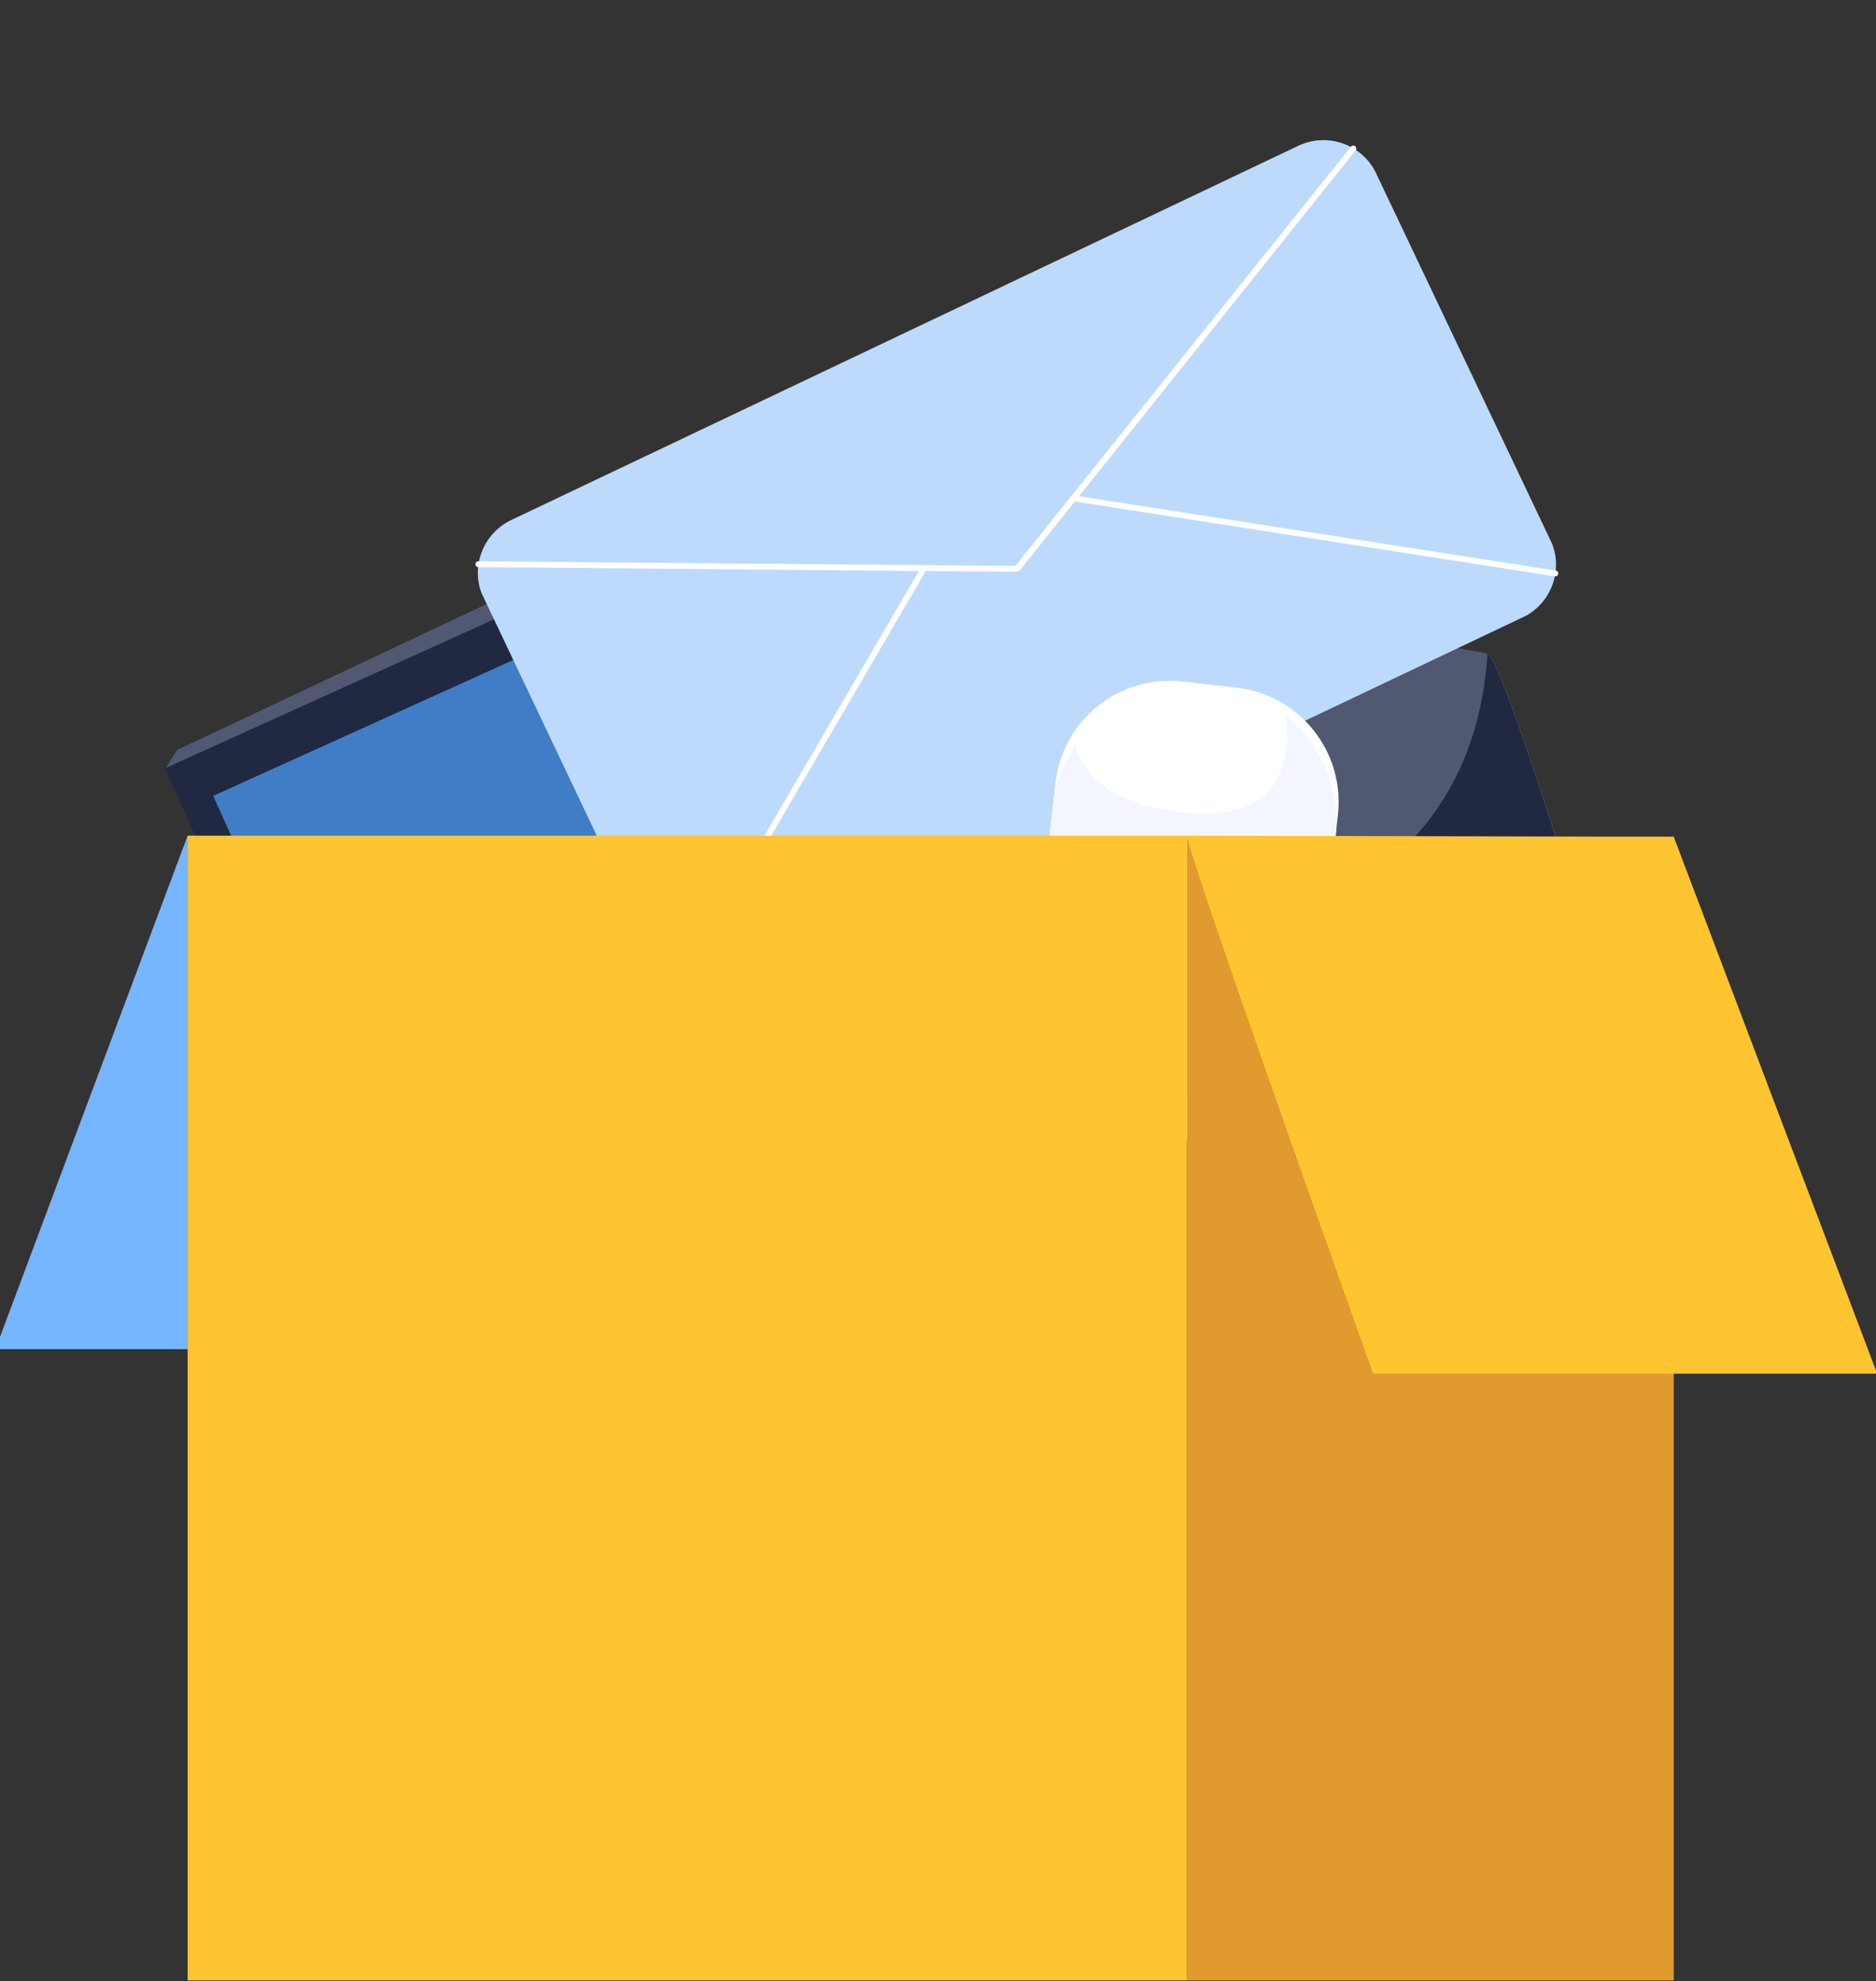
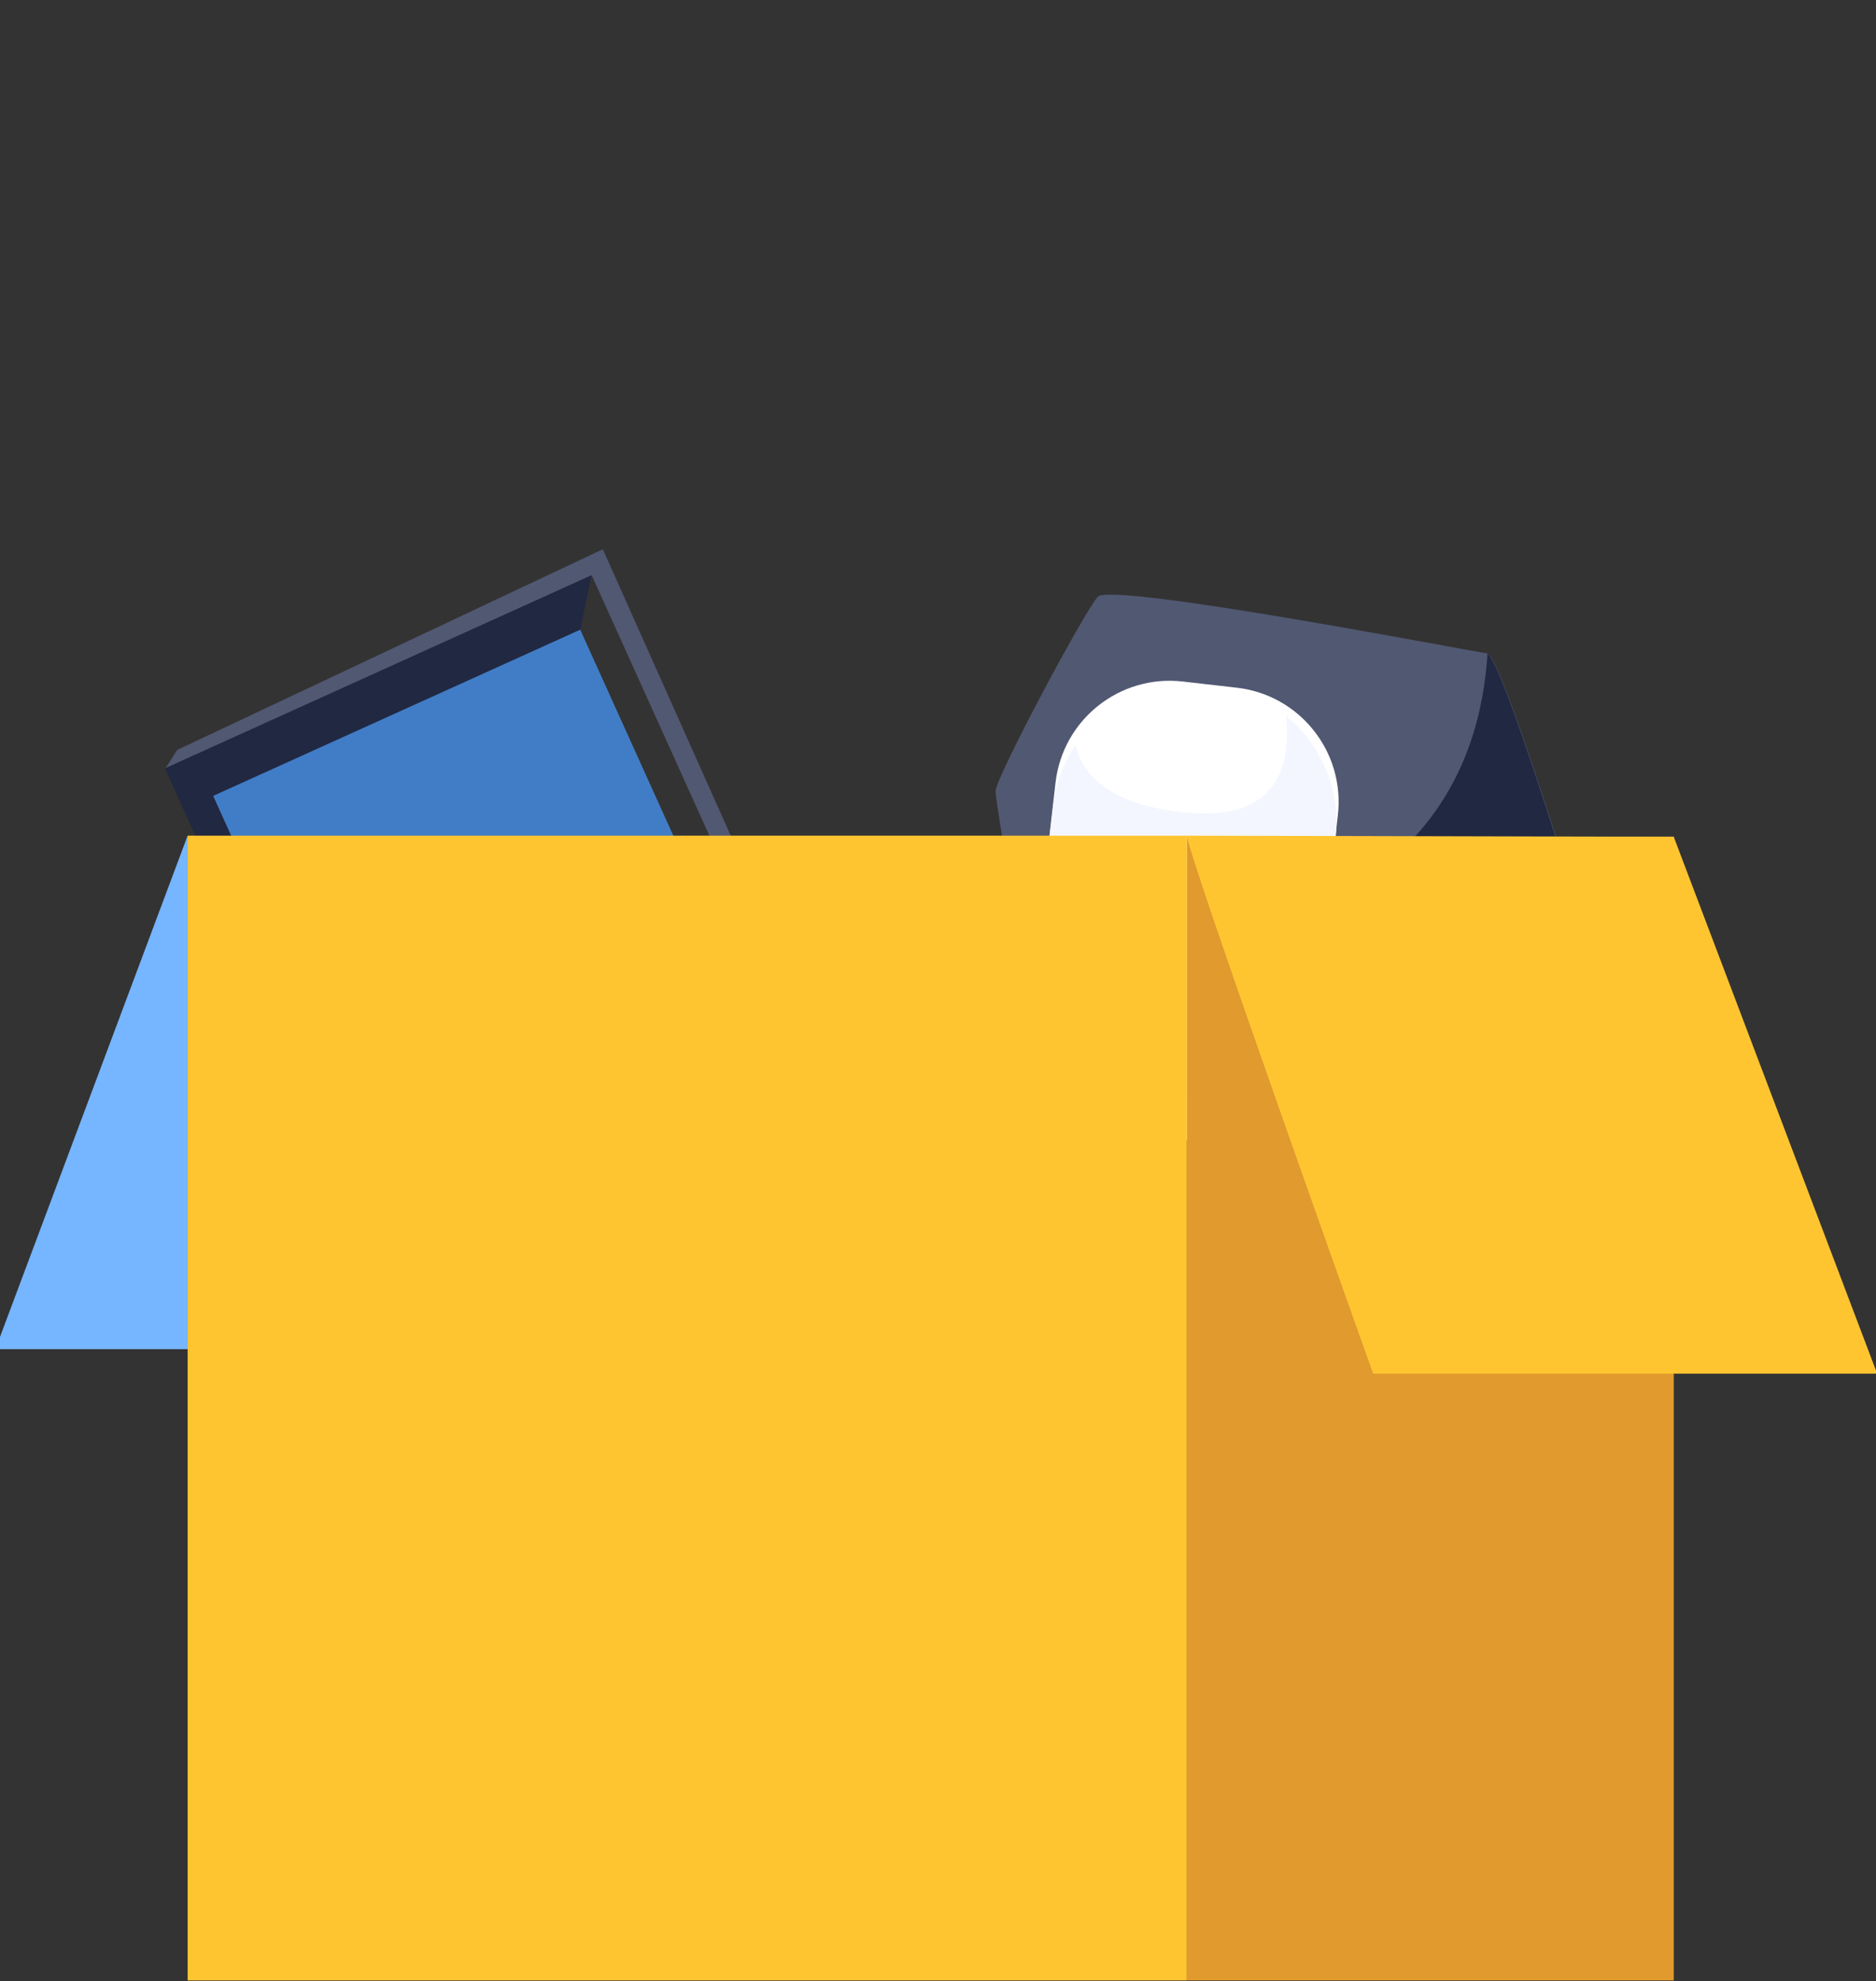
<svg xmlns="http://www.w3.org/2000/svg" width="392" height="414" viewBox="0 0 392 414" fill="none">
  <rect x="0" y="0" width="392" height="414" fill="#333333" stroke="none" />
  <g clip-path="url(#clip0_55_16587)">
    <g clip-path="url(#clip1_55_16587)">
      <path d="M34.536 160.62L37.025 156.71L125.961 114.771L179.266 234.125V243.301L123.661 120.257L34.536 160.62Z" fill="#515872" />
-       <path d="M34.462 160.556L123.588 120.201L179.187 243.226L90.061 283.581L34.462 160.556Z" fill="#212841" />
+       <path d="M34.462 160.556L123.588 120.201L90.061 283.581L34.462 160.556Z" fill="#212841" />
      <path d="M44.544 166.307L121.241 131.58L169.089 237.453L92.392 272.18L44.544 166.307Z" fill="#417DC6" />
      <path d="M329.193 187.928C329.193 187.928 313.63 136.875 310.732 136.528C307.834 136.181 232.255 121.549 229.388 124.703C226.522 127.856 208.029 162.543 208.029 165.318C208.029 168.093 215.653 211.609 215.653 211.609L329.193 187.928Z" fill="#515872" />
      <path d="M215.652 211.515C215.652 211.515 214.644 205.87 213.384 198.523H219.685C298.445 200.068 309.44 158.318 310.826 136.56C314.134 138.862 329.067 187.833 329.067 187.833L215.652 211.515Z" fill="#212841" />
      <g clip-path="url(#clip2_55_16587)">
        <path d="M106.85 108.657L271.262 30.475C277.368 27.572 284.663 30.149 287.556 36.233L323.956 112.78C326.848 118.863 324.244 126.149 318.137 129.052L153.726 207.234C147.62 210.138 140.325 207.56 137.432 201.476L101.032 124.929C98.139 118.846 100.744 111.56 106.85 108.657Z" fill="#BDDAFD" />
        <path d="M212.739 119.414L212.994 119.292L283.263 31.418C283.365 31.289 283.411 31.125 283.393 30.963C283.374 30.801 283.292 30.652 283.164 30.551C283.101 30.498 283.029 30.459 282.95 30.436C282.872 30.413 282.789 30.405 282.708 30.415C282.627 30.424 282.548 30.45 282.477 30.491C282.406 30.532 282.344 30.587 282.295 30.652L212.183 118.245L99.982 117.284C99.9 117.281 99.819 117.294 99.742 117.323C99.666 117.353 99.596 117.397 99.537 117.454C99.478 117.511 99.432 117.58 99.401 117.655C99.369 117.731 99.353 117.812 99.355 117.894C99.353 118.057 99.416 118.215 99.53 118.332C99.644 118.449 99.8 118.516 99.964 118.518L212.476 119.476C212.567 119.475 212.657 119.454 212.739 119.414Z" fill="white" />
        <path d="M325.259 120.389C325.351 120.347 325.431 120.281 325.491 120.198C325.55 120.115 325.587 120.018 325.597 119.917C325.611 119.838 325.609 119.757 325.592 119.679C325.574 119.601 325.541 119.528 325.495 119.463C325.448 119.398 325.389 119.343 325.321 119.301C325.253 119.259 325.177 119.231 325.098 119.219L224.366 103.517C224.281 103.492 224.192 103.486 224.105 103.498C224.017 103.51 223.934 103.541 223.859 103.588C223.784 103.636 223.721 103.698 223.672 103.772C223.624 103.845 223.591 103.929 223.577 104.016C223.563 104.103 223.568 104.191 223.591 104.276C223.615 104.361 223.656 104.44 223.712 104.508C223.768 104.576 223.838 104.63 223.918 104.669C223.997 104.707 224.084 104.729 224.172 104.731L324.904 120.433C325.024 120.457 325.148 120.442 325.259 120.389V120.389Z" fill="white" />
-         <path d="M141.921 207.32C142.038 207.272 142.137 207.188 142.204 207.081L193.603 119.037C193.643 118.967 193.669 118.888 193.679 118.808C193.689 118.727 193.683 118.645 193.661 118.566C193.639 118.488 193.602 118.415 193.552 118.351C193.501 118.287 193.439 118.233 193.368 118.193C193.299 118.153 193.222 118.127 193.143 118.117C193.063 118.107 192.983 118.112 192.905 118.134C192.828 118.155 192.756 118.191 192.693 118.241C192.63 118.29 192.577 118.352 192.538 118.422L141.139 206.465C141.097 206.534 141.069 206.61 141.056 206.689C141.044 206.769 141.048 206.85 141.067 206.928C141.087 207.006 141.122 207.079 141.17 207.143C141.218 207.207 141.279 207.261 141.349 207.301C141.435 207.351 141.532 207.379 141.632 207.382C141.732 207.386 141.831 207.364 141.921 207.32Z" fill="white" />
      </g>
      <path d="M247.128 142.411L258.428 143.701C271.601 145.206 281.061 157.114 279.558 170.299L274.218 217.138C272.715 230.323 260.817 239.792 247.645 238.287L236.345 236.997C223.172 235.492 213.712 223.584 215.215 210.399L220.555 163.56C222.059 150.375 233.956 140.906 247.128 142.411Z" fill="white" />
      <path d="M215.786 205.806L220.07 168.25C220.602 163.735 222.2 159.411 224.733 155.636C226.213 161.786 231.727 168.25 247.731 169.763C267.074 171.687 269.784 159.957 268.712 149.582C272.443 152.619 275.349 156.549 277.16 161.008C278.972 165.467 279.631 170.311 279.077 175.093L274.824 212.618C274.2 218.209 271.931 223.488 268.303 227.785L225.174 230.529C221.743 227.464 219.098 223.617 217.464 219.315C215.83 215.012 215.255 210.379 215.786 205.806V205.806Z" fill="#F3F6FF" />
      <path d="M248.016 174.811H349.743V414.182H248.016V174.811Z" fill="#E09A2E" />
      <path d="M39.207 174.621H248.016V414.182H39.207V174.621Z" fill="#FFC531" />
      <path d="M248.016 174.621C248.016 178.153 286.924 287.038 286.924 287.038H392.242L349.743 174.873L248.016 174.621Z" fill="#FFC531" />
      <path d="M39.207 174.621L-0.961 281.93H39.207V174.621Z" fill="#76B5FF" />
    </g>
  </g>
  <defs>
    <clipPath id="clip0_55_16587">
      <rect width="392" height="414" fill="white" />
    </clipPath>
    <clipPath id="clip1_55_16587">
      <rect width="393.182" height="414.832" fill="white" transform="matrix(-1 0 0 1 392 -1)" />
    </clipPath>
    <clipPath id="clip2_55_16587">
-       <rect width="206.538" height="109.155" fill="white" transform="matrix(-0.903 0.429 0.429 0.903 282.318 25.218)" />
-     </clipPath>
+       </clipPath>
  </defs>
</svg>